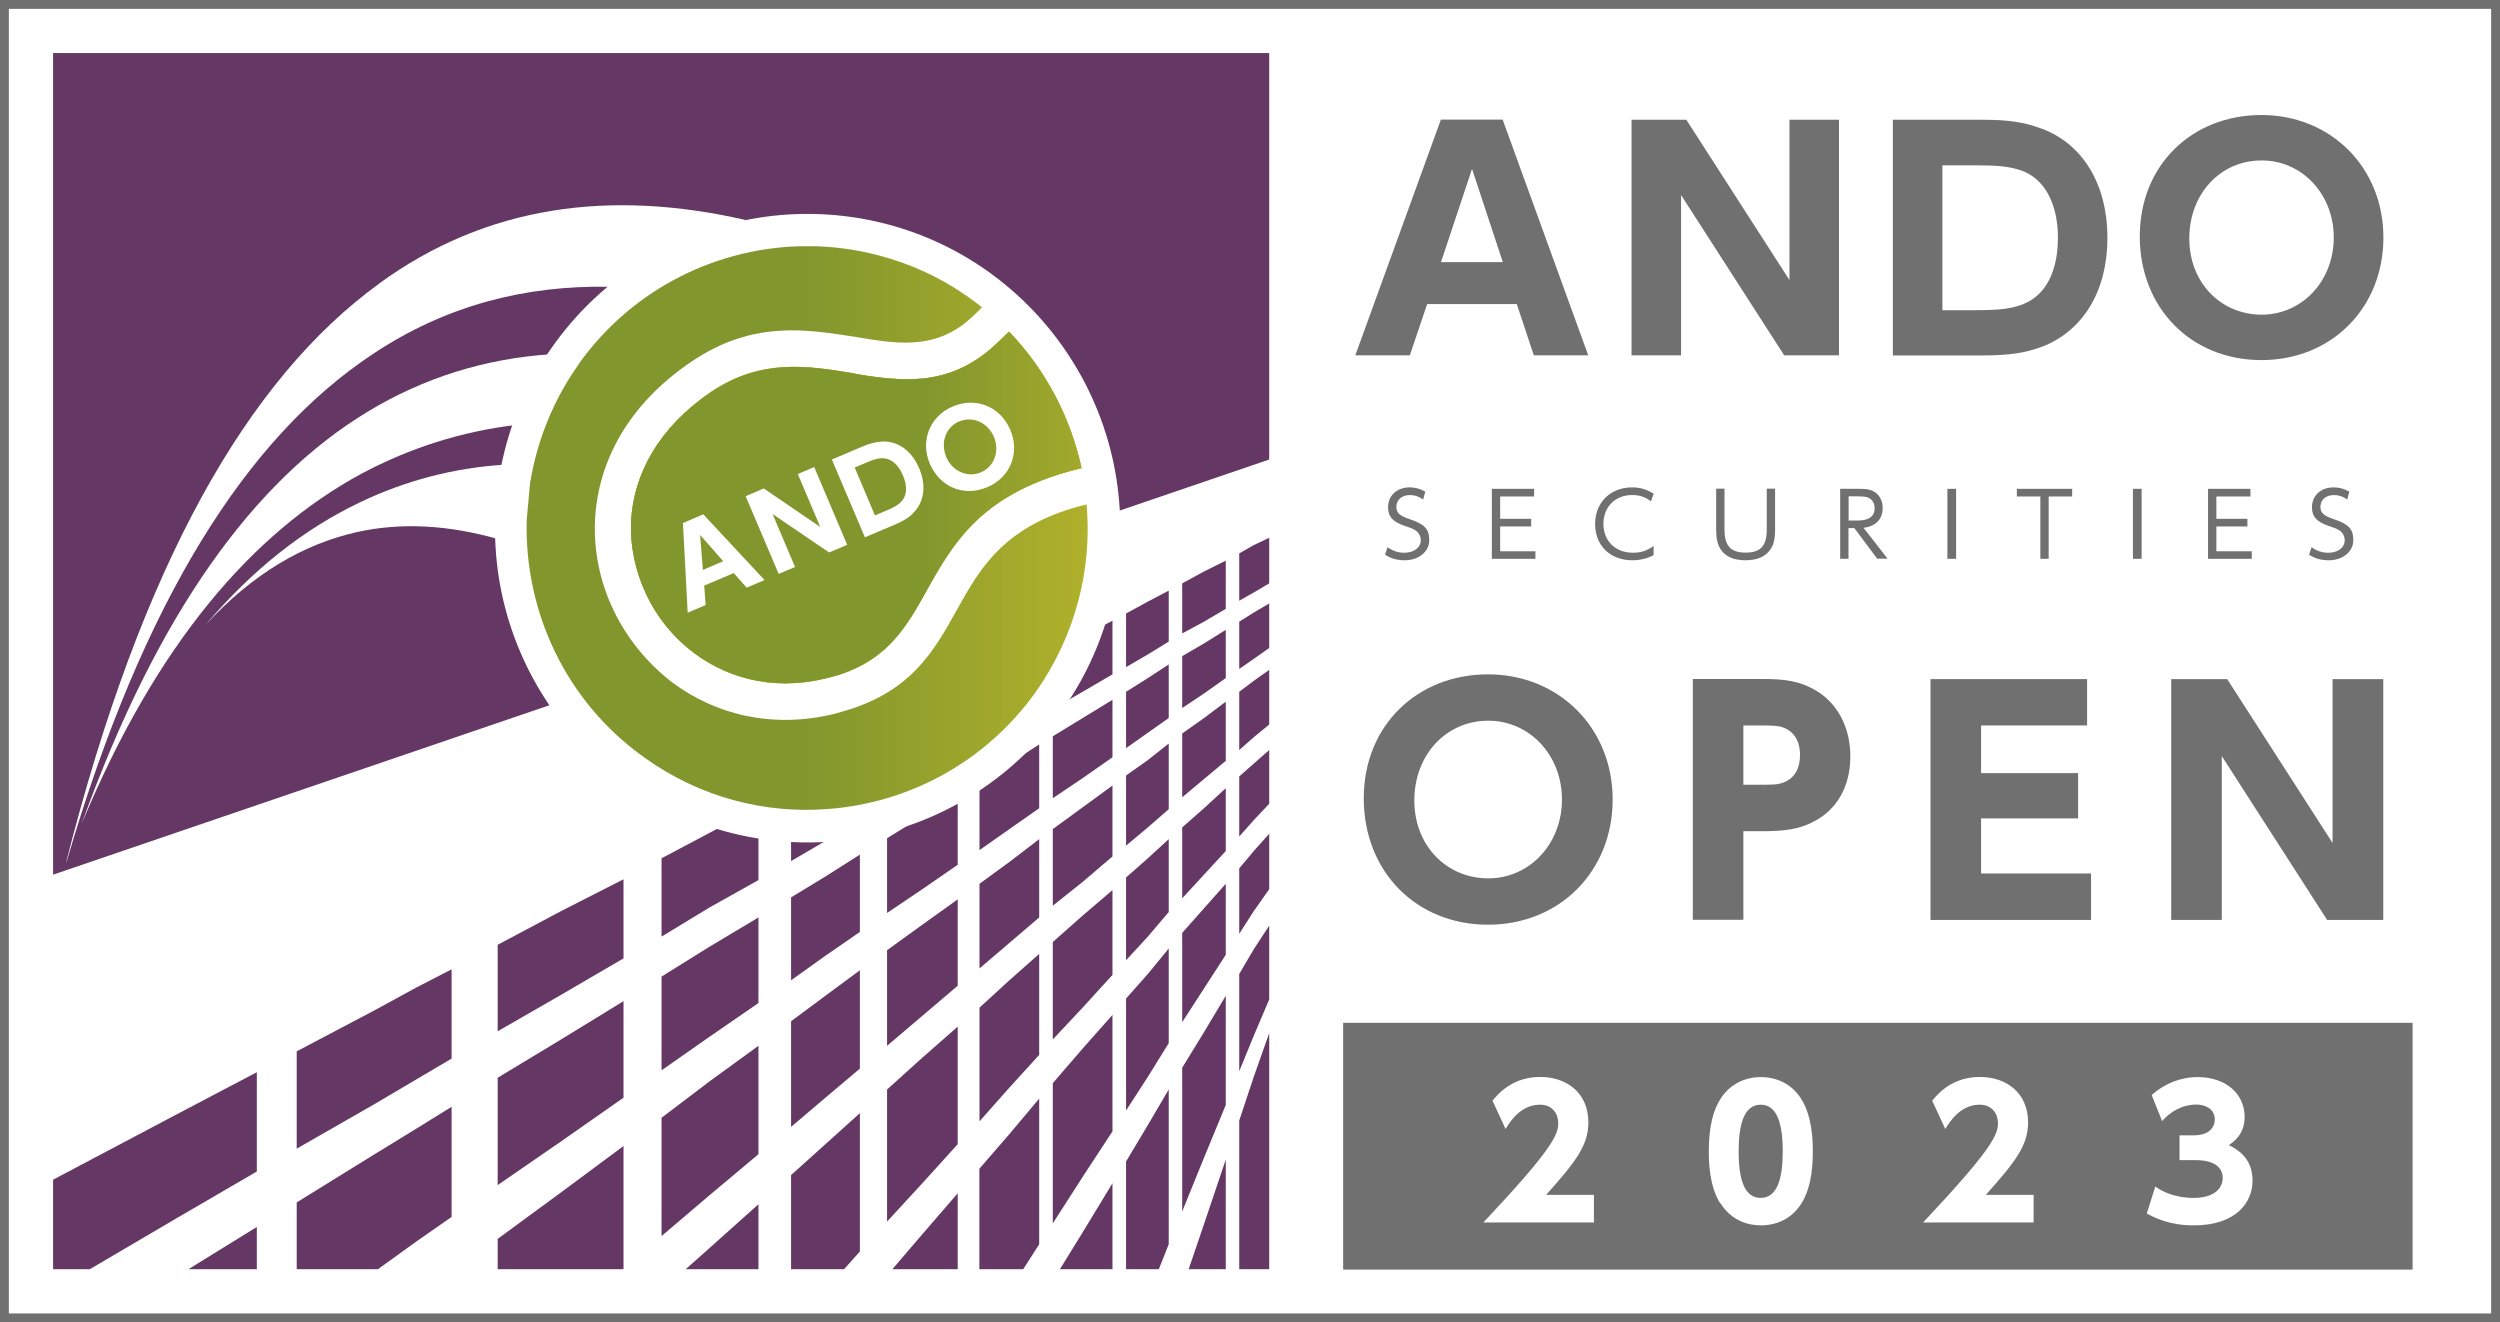
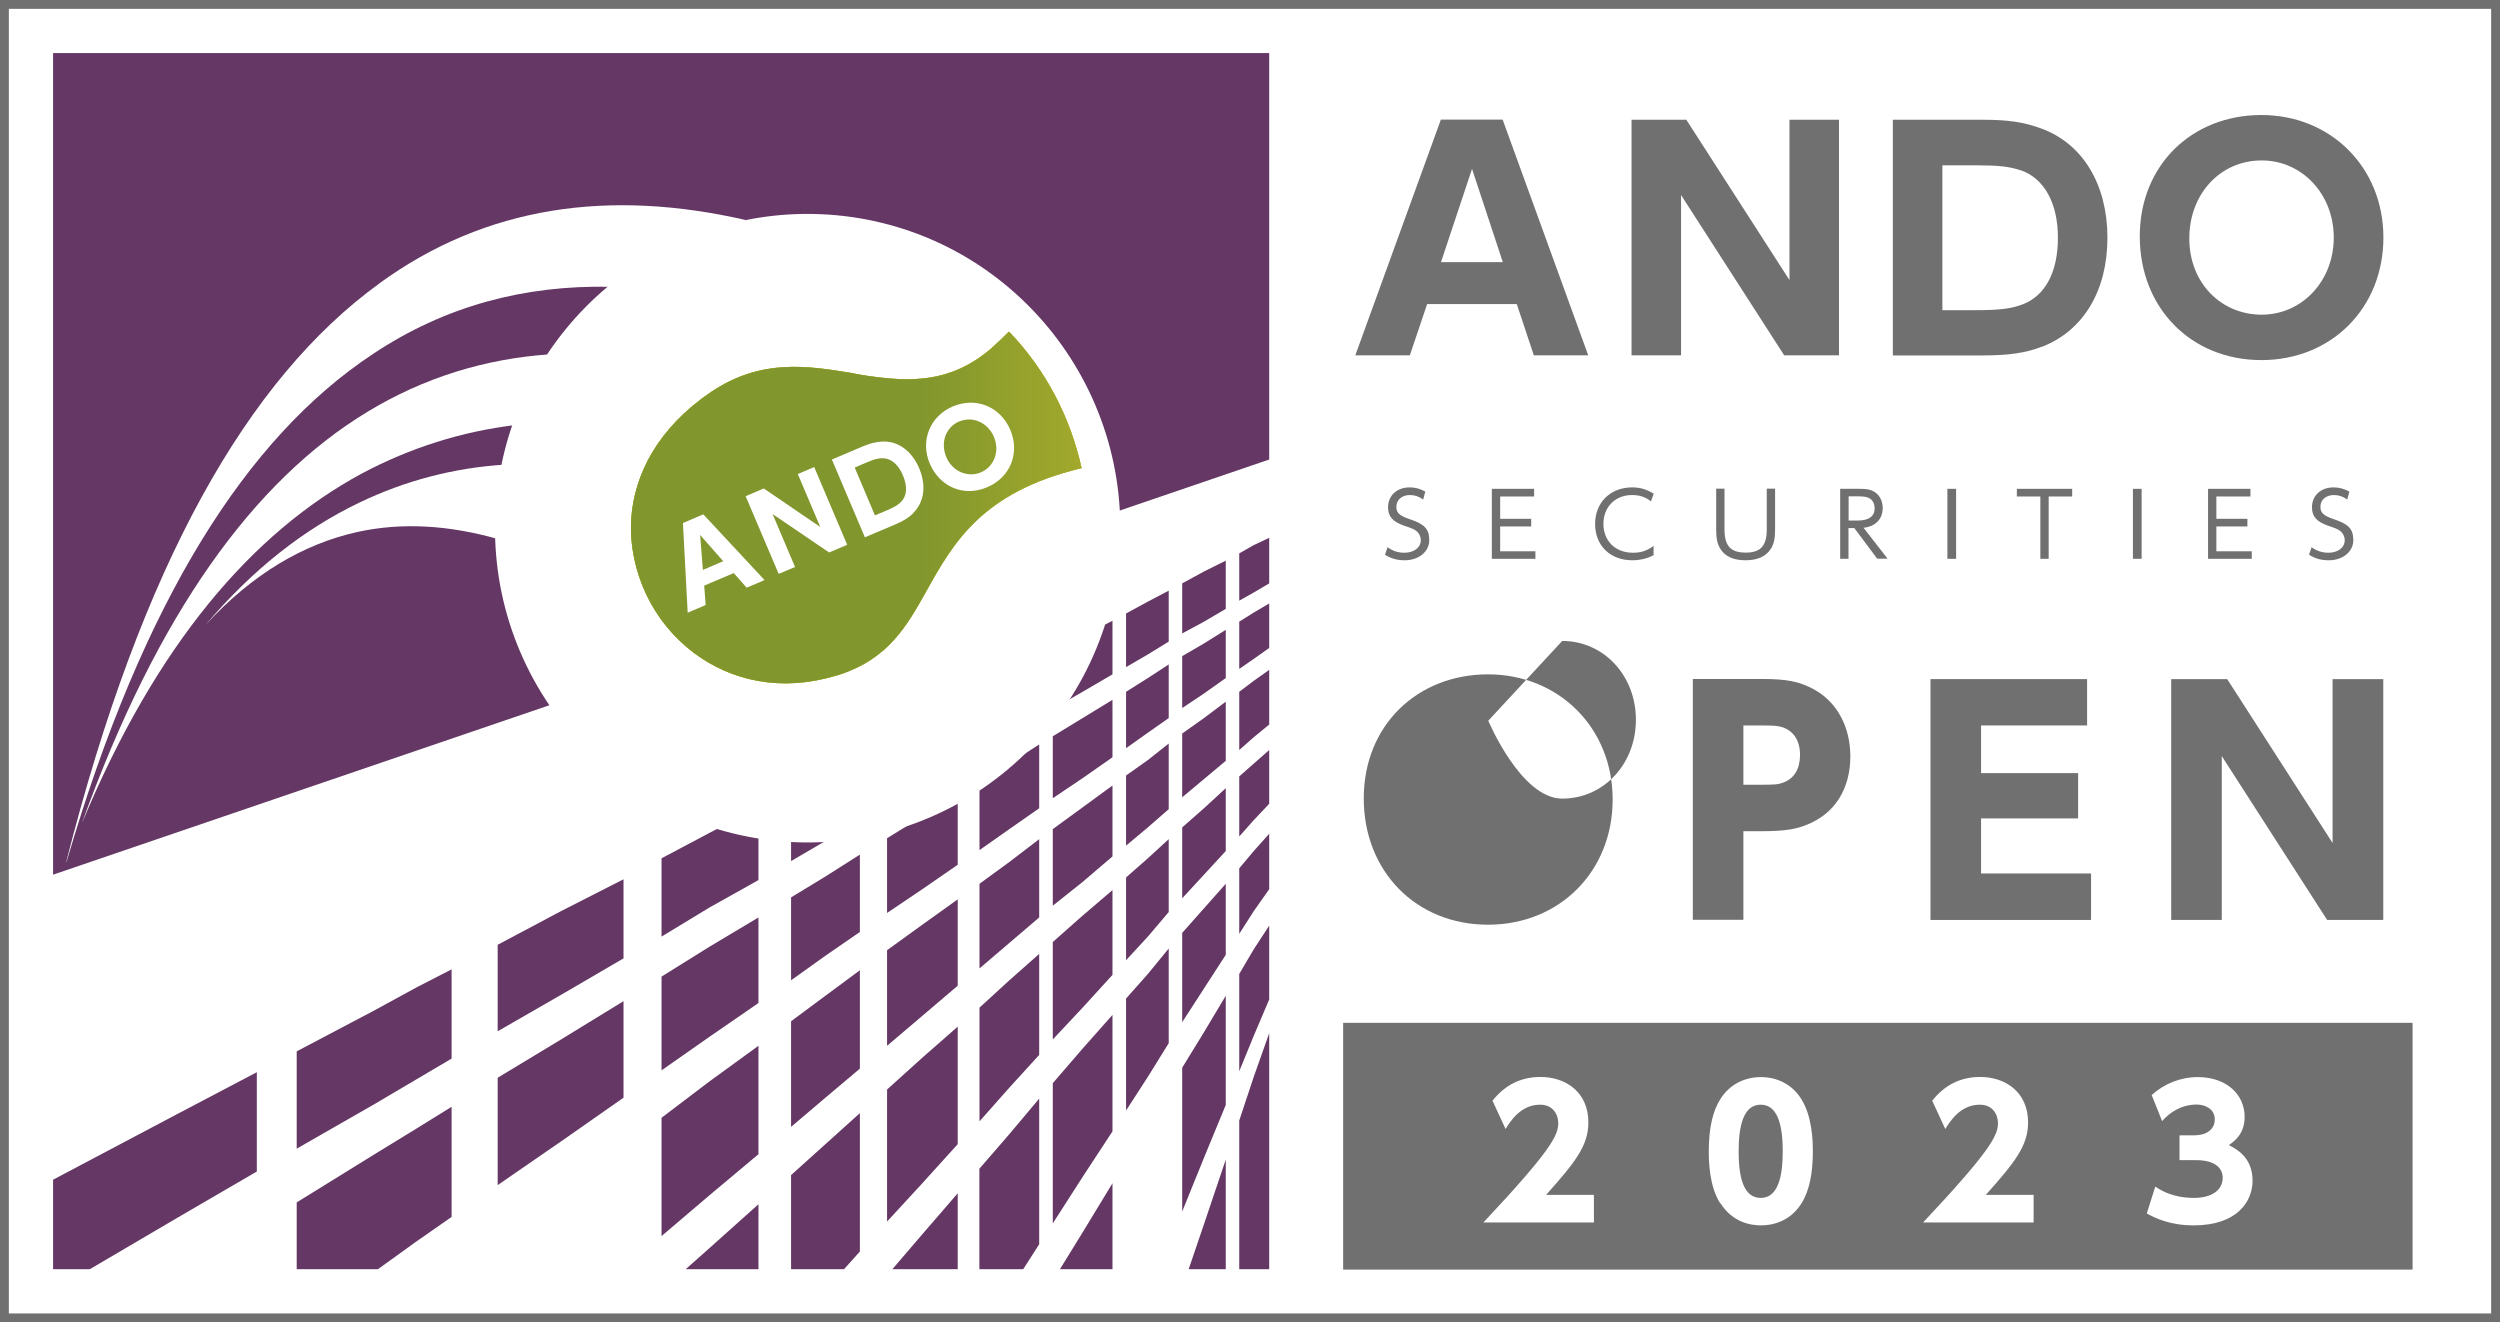
<svg xmlns="http://www.w3.org/2000/svg" xmlns:xlink="http://www.w3.org/1999/xlink" id="_レイヤー_2" viewBox="0 0 189.33 100.14">
  <defs>
    <style>.cls-1{fill:#fff;}.cls-2{fill:url(#_名称未設定グラデーション_10);}.cls-3{fill:url(#_名称未設定グラデーション_10-2);}.cls-4{clip-path:url(#clippath-2);}.cls-5{fill:url(#_名称未設定グラデーション_10-3);}.cls-6{fill:#4f2e85;}.cls-7{clip-path:url(#clippath-1);}.cls-8{fill:url(#_名称未設定グラデーション_7);}.cls-9{fill:#717071;}.cls-10{clip-path:url(#clippath);}.cls-11{fill:#653765;}.cls-12{fill:none;}.cls-13{fill:#c91c1d;}.cls-14{clip-path:url(#clippath-3);}</style>
    <clipPath id="clippath">
      <path class="cls-12" d="m75.07,26.39c-3.14,2.67-6.19,2.53-9.4,2.07-.43-.07-.85-.13-1.28-.23-3.25-.52-6.75-1.09-10.53,1.45-4.04,2.73-5.86,6.29-6.06,9.7-.1,1.95.32,3.9,1.14,5.63.82,1.74,2.06,3.27,3.63,4.45,2.79,2.08,6.55,2.98,10.76,1.7.08-.02.19-.04.28-.08,3.68-1.21,5.08-3.7,6.53-6.29,2.05-3.68,4.21-7.51,11.69-9.32.03,0,.05,0,.08-.02-.84-3.81-2.68-7.41-5.5-10.34-.42.43-.86.85-1.33,1.27" />
    </clipPath>
    <linearGradient id="_名称未設定グラデーション_7" x1="6133.62" y1="-212.71" x2="6134.29" y2="-212.71" gradientTransform="translate(311755.49 10847.63) rotate(-180) scale(50.81 -50.81)" gradientUnits="userSpaceOnUse">
      <stop offset="0" stop-color="#d8c82b" />
      <stop offset=".36" stop-color="#b7b52b" />
      <stop offset="1" stop-color="#81962d" />
    </linearGradient>
    <clipPath id="clippath-1">
-       <path class="cls-12" d="m43.81,27.61c-1.96,2.76-3.16,5.86-3.67,9l-.25,2.75c-.2,6.87,2.91,13.75,8.91,18.01,4.17,3,9.09,4.27,13.86,3.9,6.11-.44,11.97-3.52,15.79-8.88,3.02-4.29,4.27-9.33,3.84-14.19-6.2,1.5-8.05,4.81-9.8,7.94-1.75,3.16-3.44,6.16-8.39,7.66-.25.08-.53.14-.78.23-4.82,1.21-9.16.08-12.41-2.35-1.9-1.46-3.43-3.34-4.45-5.48-1.03-2.14-1.53-4.55-1.39-6.96.25-4.23,2.44-8.57,7.29-11.85,4.64-3.14,8.68-2.46,12.46-1.87.38.06.72.12,1.09.18,2.64.41,5.1.53,7.39-1.41.38-.35.74-.66,1.07-1.02-.3-.22-.6-.47-.91-.68-2.16-1.56-4.53-2.63-6.96-3.26-1.76-.46-3.56-.69-5.35-.69-6.64,0-13.21,3.13-17.35,8.96" />
-     </clipPath>
+       </clipPath>
    <linearGradient id="_名称未設定グラデーション_10" x1="5902.26" y1="-237.95" x2="5902.93" y2="-237.95" gradientTransform="translate(-373554.73 -15101.17) scale(63.3 -63.63)" gradientUnits="userSpaceOnUse">
      <stop offset="0" stop-color="#81962d" />
      <stop offset=".54" stop-color="#b2b22b" />
      <stop offset="1" stop-color="#d8c82b" />
    </linearGradient>
    <clipPath id="clippath-2">
      <path class="cls-12" d="m75.07,26.39c-3.14,2.67-6.19,2.53-9.4,2.07-.43-.07-.85-.13-1.28-.23-3.25-.52-6.75-1.09-10.53,1.45-4.04,2.73-5.86,6.29-6.06,9.7-.1,1.95.32,3.9,1.14,5.63.82,1.74,2.06,3.27,3.63,4.45,2.79,2.08,6.55,2.98,10.76,1.7.08-.02.19-.04.28-.08,3.68-1.21,5.08-3.7,6.53-6.29,2.05-3.68,4.21-7.51,11.69-9.32.03,0,.05,0,.08-.02-.84-3.81-2.68-7.41-5.5-10.34-.42.43-.86.85-1.33,1.27" />
    </clipPath>
    <linearGradient id="_名称未設定グラデーション_10-2" x1="5876.92" y1="-240.72" x2="5877.59" y2="-240.72" gradientTransform="translate(-298581.84 -12257.94) scale(50.81 -51.08)" xlink:href="#_名称未設定グラデーション_10" />
    <clipPath id="clippath-3">
      <path class="cls-12" d="m75.07,26.39c-3.14,2.68-6.19,2.53-9.4,2.07-.43-.07-.85-.13-1.28-.23-3.25-.52-6.75-1.09-10.53,1.45-4.04,2.73-5.86,6.29-6.06,9.7-.1,1.95.32,3.9,1.14,5.63.82,1.74,2.06,3.27,3.63,4.45,2.79,2.08,6.55,2.98,10.76,1.7.08-.02.19-.04.28-.08,3.68-1.21,5.08-3.7,6.53-6.29,2.05-3.68,4.21-7.51,11.69-9.32.03,0,.05,0,.08-.02-.84-3.81-2.68-7.41-5.5-10.34-.42.42-.86.85-1.33,1.26" />
    </clipPath>
    <linearGradient id="_名称未設定グラデーション_10-3" x1="5876.92" y1="-240.72" x2="5877.59" y2="-240.72" gradientTransform="translate(-298593.85 -12258.4) scale(50.82 -51.08)" xlink:href="#_名称未設定グラデーション_10" />
  </defs>
  <g id="_レイヤー_1-2">
    <rect class="cls-1" width="189.33" height="100.14" />
    <polygon class="cls-6" points="4.02 4.02 4.02 65.78 95.92 34.57 95.92 4.02 4.02 4.02" />
    <rect class="cls-1" x="4.02" y="4.02" width="92.09" height="92.09" />
    <polygon class="cls-9" points="78.7 54.32 78.7 49.9 76.44 51.14 74.18 52.32 74.18 56.93 76.44 55.62 78.7 54.32" />
    <polygon class="cls-13" points="72.53 57.9 72.53 53.14 69.85 54.59 67.18 55.97 67.18 61 69.85 59.42 72.53 57.9" />
    <polygon class="cls-11" points="4.02 4.02 4.02 66.24 96.12 34.8 96.12 4.02 4.02 4.02" />
    <polygon class="cls-11" points="92.83 72.31 92.83 66.93 91.18 68.79 89.53 70.65 89.53 77.41 91.18 74.86 92.83 72.31" />
    <polygon class="cls-11" points="92.83 64.45 92.83 59.69 91.18 61.21 89.53 62.66 89.53 68.03 91.18 66.24 92.83 64.45" />
    <polygon class="cls-11" points="92.83 83.68 92.83 75.41 91.18 78.17 89.53 80.86 89.53 91.75 91.18 87.68 92.83 83.68" />
    <polygon class="cls-11" points="92.83 46.11 92.83 42.46 91.18 43.28 89.53 44.18 89.53 47.97 91.18 47.08 92.83 46.11" />
    <polygon class="cls-11" points="92.83 51.35 92.83 47.7 91.18 48.73 89.53 49.69 89.53 53.62 91.18 52.52 92.83 51.35" />
    <polygon class="cls-11" points="92.83 57.62 92.83 53.14 91.18 54.38 89.53 55.55 89.53 60.38 91.18 59 92.83 57.62" />
    <polygon class="cls-11" points="88.51 79 88.51 71.83 86.93 73.76 85.28 75.62 85.28 84.1 86.93 81.55 88.51 79" />
    <polygon class="cls-11" points="88.51 69.07 88.51 63.55 86.93 65 85.28 66.45 85.28 72.72 86.93 70.93 88.51 69.07" />
    <polygon class="cls-11" points="88.51 48.59 88.51 44.73 86.93 45.56 85.28 46.46 85.28 50.52 86.93 49.56 88.51 48.59" />
-     <polygon class="cls-11" points="87.76 96.12 88.51 94.23 88.51 82.51 86.93 85.2 85.28 87.96 85.28 96.12 87.76 96.12" />
    <polygon class="cls-11" points="88.51 61.28 88.51 56.31 86.93 57.56 85.28 58.73 85.28 64.04 86.93 62.66 88.51 61.28" />
    <polygon class="cls-11" points="88.51 54.38 88.51 50.32 86.93 51.35 85.28 52.39 85.28 56.66 86.93 55.49 88.51 54.38" />
    <polygon class="cls-11" points="84.25 51.07 84.25 47.01 81.99 48.18 79.73 49.35 79.73 53.69 81.99 52.39 84.25 51.07" />
    <polygon class="cls-11" points="96.12 60.87 96.12 56.8 94.95 57.83 93.85 58.8 93.85 63.35 94.95 62.11 96.12 60.87" />
    <polygon class="cls-11" points="90.02 96.12 92.83 96.12 92.83 87.82 91.18 92.71 90.02 96.12" />
    <polygon class="cls-11" points="96.12 54.87 96.12 50.73 94.95 51.56 93.85 52.39 93.85 56.8 94.95 55.83 96.12 54.87" />
    <polygon class="cls-11" points="96.12 49.07 96.12 45.7 94.95 46.39 93.85 47.08 93.85 50.66 94.95 49.9 96.12 49.07" />
    <polygon class="cls-11" points="96.12 75.69 96.12 70.1 94.95 71.89 93.85 73.76 93.85 81.13 94.95 78.44 96.12 75.69" />
    <polygon class="cls-11" points="96.12 44.18 96.12 40.73 94.95 41.28 93.85 41.91 93.85 45.49 94.95 44.87 96.12 44.18" />
    <polygon class="cls-11" points="96.12 67.34 96.12 63.14 94.95 64.45 93.85 65.76 93.85 70.72 94.95 69 96.12 67.34" />
    <polygon class="cls-11" points="80.27 96.12 84.25 96.12 84.25 89.61 81.99 93.33 80.27 96.12" />
    <polygon class="cls-11" points="67.58 96.12 72.53 96.12 72.53 90.37 69.85 93.47 67.58 96.12" />
-     <polygon class="cls-11" points="19.45 96.12 19.45 92.92 14.27 96.12 19.45 96.12" />
    <polygon class="cls-11" points="96.12 96.12 96.12 78.24 94.95 81.55 93.85 84.86 93.85 96.12 96.12 96.12" />
    <polygon class="cls-11" points="51.93 96.12 57.44 96.12 57.44 91.2 53.74 94.51 51.93 96.12" />
    <polygon class="cls-11" points="65.12 70.58 65.12 64.72 62.51 66.38 59.91 67.96 59.91 74.24 62.51 72.38 65.12 70.58" />
    <polygon class="cls-11" points="57.44 75.96 57.44 69.48 53.74 71.69 50.1 73.96 50.1 81.06 53.74 78.51 57.44 75.96" />
    <polygon class="cls-11" points="57.44 87.41 57.44 79.2 53.74 81.89 50.1 84.65 50.1 93.61 53.74 90.51 57.44 87.41" />
    <polygon class="cls-11" points="57.44 66.65 57.44 61.14 53.74 63.07 50.1 65 50.1 70.93 53.74 68.72 57.44 66.65" />
    <polygon class="cls-11" points="47.22 72.58 47.22 66.59 42.49 69 37.69 71.55 37.69 78.1 42.49 75.34 47.22 72.58" />
    <polygon class="cls-11" points="65.12 80.93 65.12 73.48 62.51 75.41 59.91 77.34 59.91 85.34 62.51 83.13 65.12 80.93" />
    <polygon class="cls-11" points="63.92 96.12 65.12 94.78 65.12 84.3 62.51 86.65 59.91 88.99 59.91 96.12 63.92 96.12" />
    <polygon class="cls-11" points="47.22 83.13 47.22 75.82 42.49 78.72 37.69 81.62 37.69 89.75 42.49 86.44 47.22 83.13" />
    <polygon class="cls-11" points="13.42 92.23 19.45 88.72 19.45 81.2 13.42 84.37 4.02 89.34 4.02 96.12 6.8 96.12 13.42 92.23" />
    <polygon class="cls-11" points="28.62 96.12 31.52 94.03 34.2 92.16 34.2 83.82 31.52 85.48 28.37 87.41 22.47 91.06 22.47 96.12 28.62 96.12" />
    <polygon class="cls-11" points="31.52 81.75 34.2 80.17 34.2 73.41 31.52 74.79 28.37 76.51 22.47 79.62 22.47 86.99 28.37 83.61 31.52 81.75" />
    <polygon class="cls-11" points="65.12 62.18 65.12 57.07 62.51 58.45 59.91 59.83 59.91 65.21 62.51 63.69 65.12 62.18" />
-     <polygon class="cls-11" points="47.2 96.12 47.22 96.09 47.22 86.79 42.49 90.3 37.69 93.82 37.69 96.12 47.2 96.12" />
    <polygon class="cls-11" points="84.25 57.35 84.25 53 81.99 54.38 79.73 55.76 79.73 60.45 81.99 58.93 84.25 57.35" />
    <polygon class="cls-11" points="78.7 61.21 78.7 56.38 76.44 57.83 74.18 59.21 74.18 64.38 76.44 62.79 78.7 61.21" />
    <polygon class="cls-11" points="84.25 85.68 84.25 76.86 81.99 79.41 79.73 82.03 79.73 92.65 81.99 89.13 84.25 85.68" />
    <polygon class="cls-11" points="84.25 73.83 84.25 67.41 81.99 69.34 79.73 71.34 79.73 78.72 81.99 76.31 84.25 73.83" />
    <polygon class="cls-11" points="84.25 64.86 84.25 59.49 81.99 61.14 79.73 62.79 79.73 68.59 81.99 66.79 84.25 64.86" />
    <polygon class="cls-11" points="78.7 69.48 78.7 63.55 76.44 65.28 74.18 66.93 74.18 73.34 76.44 71.41 78.7 69.48" />
    <polygon class="cls-11" points="72.53 65.49 72.53 60.18 69.85 61.83 67.18 63.48 67.18 69.14 69.85 67.34 72.53 65.49" />
    <polygon class="cls-11" points="78.7 79.89 78.7 72.24 76.44 74.24 74.18 76.31 74.18 84.92 76.44 82.37 78.7 79.89" />
    <polygon class="cls-11" points="72.53 74.65 72.53 68.11 69.85 70.03 67.18 71.96 67.18 79.2 69.85 76.93 72.53 74.65" />
    <polygon class="cls-11" points="72.53 86.65 72.53 77.75 69.85 80.1 67.18 82.51 67.18 92.51 69.85 89.61 72.53 86.65" />
    <polygon class="cls-11" points="77.49 96.12 78.7 94.23 78.7 83.2 76.44 85.89 74.17 88.51 74.17 96.12 77.49 96.12" />
    <path class="cls-1" d="m84.73,42.18c-1.2,13.09-12.73,22.72-25.74,21.52-13.02-1.21-22.6-12.8-21.4-25.88,1.2-13.09,12.73-22.72,25.75-21.52,13.02,1.21,22.6,12.8,21.4,25.89" />
    <g class="cls-10">
      <rect class="cls-8" x="47.7" y="25.13" width="34.2" height="27.32" />
    </g>
    <g class="cls-7">
      <rect class="cls-2" x="39.7" y="18.65" width="43.03" height="43" />
    </g>
    <path class="cls-1" d="m38.21,35.19c-3.84.24-7.53,1.21-10.99,2.87-4.19,2.01-8.08,5.05-11.66,9.27,3.61-3.92,7.44-6.12,11.45-7.03,3.46-.77,7.03-.52,10.73.53-.04-1.01,0-2.04.09-3.1.08-.86.22-1.72.37-2.55" />
    <path class="cls-1" d="m28.74,21.46c-9.98,7.22-18.01,21.29-23.74,43.87.03-.05.03-.08.06-.13,5.79-19.75,13.64-32.09,23.18-38.39,5.46-3.64,11.48-5.23,17.99-5.09,2.94-2.48,6.48-4.22,10.32-5.04-10.4-2.4-19.75-1.09-27.82,4.78" />
    <path class="cls-1" d="m6.23,62.28c5.59-13.42,12.84-21.93,21.19-26.43,3.67-1.95,7.55-3.17,11.6-3.66.66-1.93,1.56-3.72,2.66-5.36-4.93.33-9.56,1.76-13.84,4.35-8.63,5.22-15.92,15.3-21.62,31.11" />
    <g class="cls-4">
      <rect class="cls-3" x="47.7" y="25.13" width="34.2" height="27.32" />
    </g>
    <path class="cls-1" d="m57.46,44.83l-1.15-1.32-2.67,1.14.13,1.75-1.62.69-.43-8.14,1.84-.78,5.53,5.96-1.62.69Zm-4.19-4.79l.25,3.18,1.84-.79-2.09-2.4Z" />
    <polygon class="cls-1" points="67.42 33.78 69.82 39.47 68.34 40.1 65.94 34.4 63.82 35.31 63.25 33.95 68.96 31.51 69.53 32.87 67.42 33.78" />
-     <path class="cls-1" d="m62.53,42.68c-2,.86-4.1-.01-4.97-2.07-.84-1.98.03-4.12,2-4.96,2-.85,4.11.01,4.96,2.03.85,2.02,0,4.14-1.99,4.99m-2.41-5.72c-1.18.5-1.66,1.84-1.12,3.11.51,1.22,1.83,1.8,2.98,1.3,1.15-.49,1.65-1.84,1.13-3.09-.53-1.24-1.84-1.82-2.99-1.33" />
    <path class="cls-9" d="m116.16,26.91l-1.29-3.88h-6.79l-1.31,3.88h-4.13l6.48-17.85h4.68l6.48,17.85h-4.13Zm-4.68-14.12l-2.35,7.06h4.68l-2.33-7.06Z" />
    <polygon class="cls-9" points="135.12 26.91 127.31 14.77 127.31 26.91 123.56 26.91 123.56 9.07 127.71 9.07 135.52 21.21 135.52 9.07 139.27 9.07 139.27 26.91 135.12 26.91" />
    <path class="cls-9" d="m154.65,26.25c-1.27.49-2.51.67-4.64.67h-6.66V9.07h6.84c1.93,0,3.09.18,4.42.67,3.13,1.15,4.99,4.24,4.99,8.26s-1.82,7.04-4.95,8.26m-1.62-13.36c-.86-.29-1.66-.38-3.4-.38h-2.53v10.97h2.44c1.93,0,2.82-.11,3.71-.47,1.67-.67,2.6-2.46,2.6-5.02s-1-4.48-2.82-5.11" />
    <path class="cls-9" d="m171.26,27.27c-5.33,0-9.21-3.95-9.21-9.37s3.97-9.19,9.21-9.19,9.24,3.95,9.24,9.28-3.93,9.28-9.24,9.28m.02-15.12c-3.13,0-5.48,2.53-5.48,5.91s2.42,5.77,5.48,5.77,5.46-2.55,5.46-5.84-2.4-5.84-5.46-5.84" />
-     <path class="cls-9" d="m112.69,70.03c-5.45,0-9.41-4.04-9.41-9.57s4.06-9.39,9.41-9.39,9.44,4.04,9.44,9.48-4.02,9.48-9.44,9.48m.02-15.45c-3.2,0-5.6,2.59-5.6,6.04s2.47,5.9,5.6,5.9,5.58-2.61,5.58-5.97-2.45-5.97-5.58-5.97" />
+     <path class="cls-9" d="m112.69,70.03c-5.45,0-9.41-4.04-9.41-9.57s4.06-9.39,9.41-9.39,9.44,4.04,9.44,9.48-4.02,9.48-9.44,9.48m.02-15.45s2.47,5.9,5.6,5.9,5.58-2.61,5.58-5.97-2.45-5.97-5.58-5.97" />
    <path class="cls-9" d="m137.27,62.27c-1.09.52-1.97.68-3.95.68h-1.29v6.71h-3.83v-18.24h5.26c1.81,0,2.79.18,3.88.77,1.77.95,2.79,2.84,2.79,5.1s-1.02,4.08-2.86,4.97m-2.36-7.21c-.34-.09-.64-.11-1.61-.11h-1.27v4.49h1.27c1.16,0,1.38-.02,1.79-.18.79-.3,1.23-1.04,1.23-2.07,0-1.11-.5-1.86-1.41-2.13" />
    <polygon class="cls-9" points="146.2 69.67 146.2 51.43 158.06 51.43 158.06 54.94 150.03 54.94 150.03 58.55 157.38 58.55 157.38 61.98 150.03 61.98 150.03 66.15 158.36 66.15 158.36 69.67 146.2 69.67" />
    <polygon class="cls-9" points="176.24 69.67 168.26 57.26 168.26 69.67 164.43 69.67 164.43 51.43 168.67 51.43 176.65 63.84 176.65 51.43 180.49 51.43 180.49 69.67 176.24 69.67" />
    <path class="cls-9" d="m188.66,99.47H.67V.67h187.99v98.79Zm.67-99.47H0v100.14h189.33V0Z" />
    <path class="cls-9" d="m106.37,42.43c-.56,0-1.03-.13-1.48-.42l.19-.57c.4.29.81.42,1.27.42.73,0,1.25-.39,1.25-.95,0-.27-.13-.54-.34-.7-.19-.15-.42-.23-.93-.4-.86-.3-1.21-.7-1.21-1.39,0-.89.67-1.51,1.64-1.51.41,0,.79.1,1.18.32l-.16.6c-.32-.23-.64-.34-1-.34-.61,0-1.03.36-1.03.89,0,.46.23.67.99.93,1.15.38,1.5.75,1.5,1.6s-.77,1.52-1.86,1.52" />
    <polygon class="cls-9" points="112.98 42.32 112.98 37.02 116.18 37.02 116.18 37.6 113.61 37.6 113.61 39.29 115.96 39.29 115.96 39.87 113.61 39.87 113.61 41.75 116.28 41.75 116.28 42.32 112.98 42.32" />
    <path class="cls-9" d="m123.62,42.43c-1.68,0-2.82-1.11-2.82-2.75s1.17-2.77,2.81-2.77c.61,0,1.12.16,1.63.48l-.21.58c-.43-.34-.87-.48-1.43-.48-1.27,0-2.17.9-2.17,2.18s.89,2.19,2.23,2.19c.61,0,1.08-.15,1.57-.52v.7c-.44.25-1.02.39-1.62.39" />
    <path class="cls-9" d="m134.12,41.54c-.36.59-1,.89-1.93.89s-1.57-.3-1.92-.89c-.21-.36-.3-.75-.3-1.41v-3.12h.63v3.08c0,1.25.46,1.76,1.6,1.76s1.6-.51,1.6-1.76v-3.08h.63v3.12c0,.65-.09,1.04-.3,1.41" />
    <path class="cls-9" d="m142.17,42.32l-1.74-2.33h-.44v2.33h-.63v-5.3h1.45c.53,0,.77.04,1.04.17.47.24.73.71.73,1.29,0,.83-.54,1.39-1.45,1.49l1.82,2.34h-.77Zm-.59-4.58c-.17-.11-.42-.15-.87-.15h-.71v1.83h.71c.81,0,1.26-.32,1.26-.91,0-.34-.13-.62-.38-.77" />
    <rect class="cls-9" x="147.48" y="37.02" width=".66" height="5.3" />
    <polygon class="cls-9" points="155.15 37.6 155.15 42.32 154.52 42.32 154.52 37.6 152.74 37.6 152.74 37.02 156.93 37.02 156.93 37.6 155.15 37.6" />
    <rect class="cls-9" x="161.53" y="37.02" width=".66" height="5.3" />
    <polygon class="cls-9" points="167.22 42.32 167.22 37.02 170.43 37.02 170.43 37.6 167.85 37.6 167.85 39.29 170.2 39.29 170.2 39.87 167.85 39.87 167.85 41.75 170.53 41.75 170.53 42.32 167.22 42.32" />
    <path class="cls-9" d="m176.35,42.43c-.56,0-1.03-.13-1.48-.42l.19-.57c.4.29.81.42,1.27.42.73,0,1.24-.39,1.24-.95,0-.27-.13-.54-.34-.7-.2-.15-.42-.23-.93-.4-.86-.3-1.21-.7-1.21-1.39,0-.89.67-1.51,1.64-1.51.41,0,.79.1,1.19.32l-.16.6c-.32-.23-.64-.34-1-.34-.61,0-1.03.36-1.03.89,0,.46.24.67.99.93,1.15.38,1.5.75,1.5,1.6s-.77,1.52-1.86,1.52" />
    <g class="cls-14">
      <rect class="cls-5" x="47.7" y="25.13" width="34.2" height="27.32" />
    </g>
    <path class="cls-1" d="m56.54,44.5l-.97-1.1-2.24.95.11,1.47-1.36.58-.36-6.79,1.54-.66,4.64,4.98-1.36.58Zm-3.52-4l.21,2.66,1.54-.66-1.76-2Z" />
    <polygon class="cls-1" points="62.79 41.84 58.51 38.93 60.21 42.94 58.97 43.46 56.47 37.58 57.84 36.99 62.12 39.91 60.42 35.9 61.66 35.37 64.16 41.26 62.79 41.84" />
    <path class="cls-1" d="m69.14,38.89c-.35.34-.73.57-1.44.87l-2.2.93-2.5-5.89,2.26-.96c.64-.27,1.04-.37,1.55-.4,1.19-.06,2.24.7,2.8,2.02.56,1.32.39,2.58-.48,3.42m-2.4-4.18c-.33.03-.6.11-1.17.35l-.83.36,1.53,3.62.81-.34c.64-.27.92-.43,1.16-.67.46-.45.51-1.18.15-2.02-.37-.88-.96-1.34-1.64-1.29" />
    <path class="cls-1" d="m74.76,36.9c-1.76.75-3.59-.01-4.35-1.8-.73-1.73.02-3.59,1.75-4.32,1.75-.74,3.6.01,4.35,1.77.75,1.76,0,3.61-1.75,4.35m-2.11-4.99c-1.03.44-1.45,1.6-.98,2.72.45,1.06,1.61,1.57,2.62,1.14,1.01-.43,1.44-1.61.98-2.69-.46-1.08-1.61-1.59-2.62-1.16" />
    <rect class="cls-9" x="101.72" y="77.46" width="80.99" height="18.69" />
    <path class="cls-1" d="m120.71,90.5v2.08h-8.37c5.16-5.49,5.67-6.62,5.67-7.52,0-.66-.4-1.4-1.38-1.4-1.48,0-2.27,1.29-2.61,1.84l-.99-2.14c.93-1.18,2.14-1.8,3.63-1.8,1.92,0,3.63,1.15,3.63,3.44,0,1.76-.98,3-3.2,5.49h3.63Z" />
    <path class="cls-1" d="m130.28,91.14c-.83-1.29-.87-3.16-.87-3.95,0-1.91.35-3.14.9-3.99.7-1.1,1.85-1.63,3.04-1.63s2.34.51,3.05,1.64c.81,1.26.89,3.04.89,3.98,0,1.57-.23,2.95-.87,3.96-.9,1.41-2.26,1.65-3.06,1.65s-2.16-.24-3.06-1.67Zm4.73-3.95c0-2.19-.47-3.53-1.67-3.53-1.28,0-1.67,1.54-1.67,3.53,0,2.19.46,3.53,1.67,3.53,1.28,0,1.67-1.52,1.67-3.53Z" />
    <path class="cls-1" d="m154.01,90.5v2.08h-8.37c5.16-5.49,5.67-6.62,5.67-7.52,0-.66-.4-1.4-1.38-1.4-1.48,0-2.27,1.29-2.61,1.84l-.99-2.14c.93-1.18,2.14-1.8,3.63-1.8,1.92,0,3.63,1.15,3.63,3.44,0,1.76-.98,3-3.2,5.49h3.63Z" />
    <path class="cls-1" d="m163.24,89.87c.32.22,1.26.85,2.9.85,1.42,0,2.19-.63,2.19-1.53,0-.64-.47-1.33-2.03-1.33h-1.24v-1.88h1.09c1.17,0,1.58-.62,1.58-1.2,0-.89-.87-1.13-1.36-1.13-1.17,0-2.03.58-2.63,1.25l-.79-1.97c.95-.86,2.19-1.36,3.49-1.36,2.18,0,3.55,1.32,3.55,3.01,0,1.33-.82,1.88-1.2,2.14.59.3,1.8.93,1.8,2.7,0,1.57-1.17,3.38-4.46,3.38-1.85,0-2.98-.59-3.55-.9l.64-2.03Z" />
  </g>
</svg>